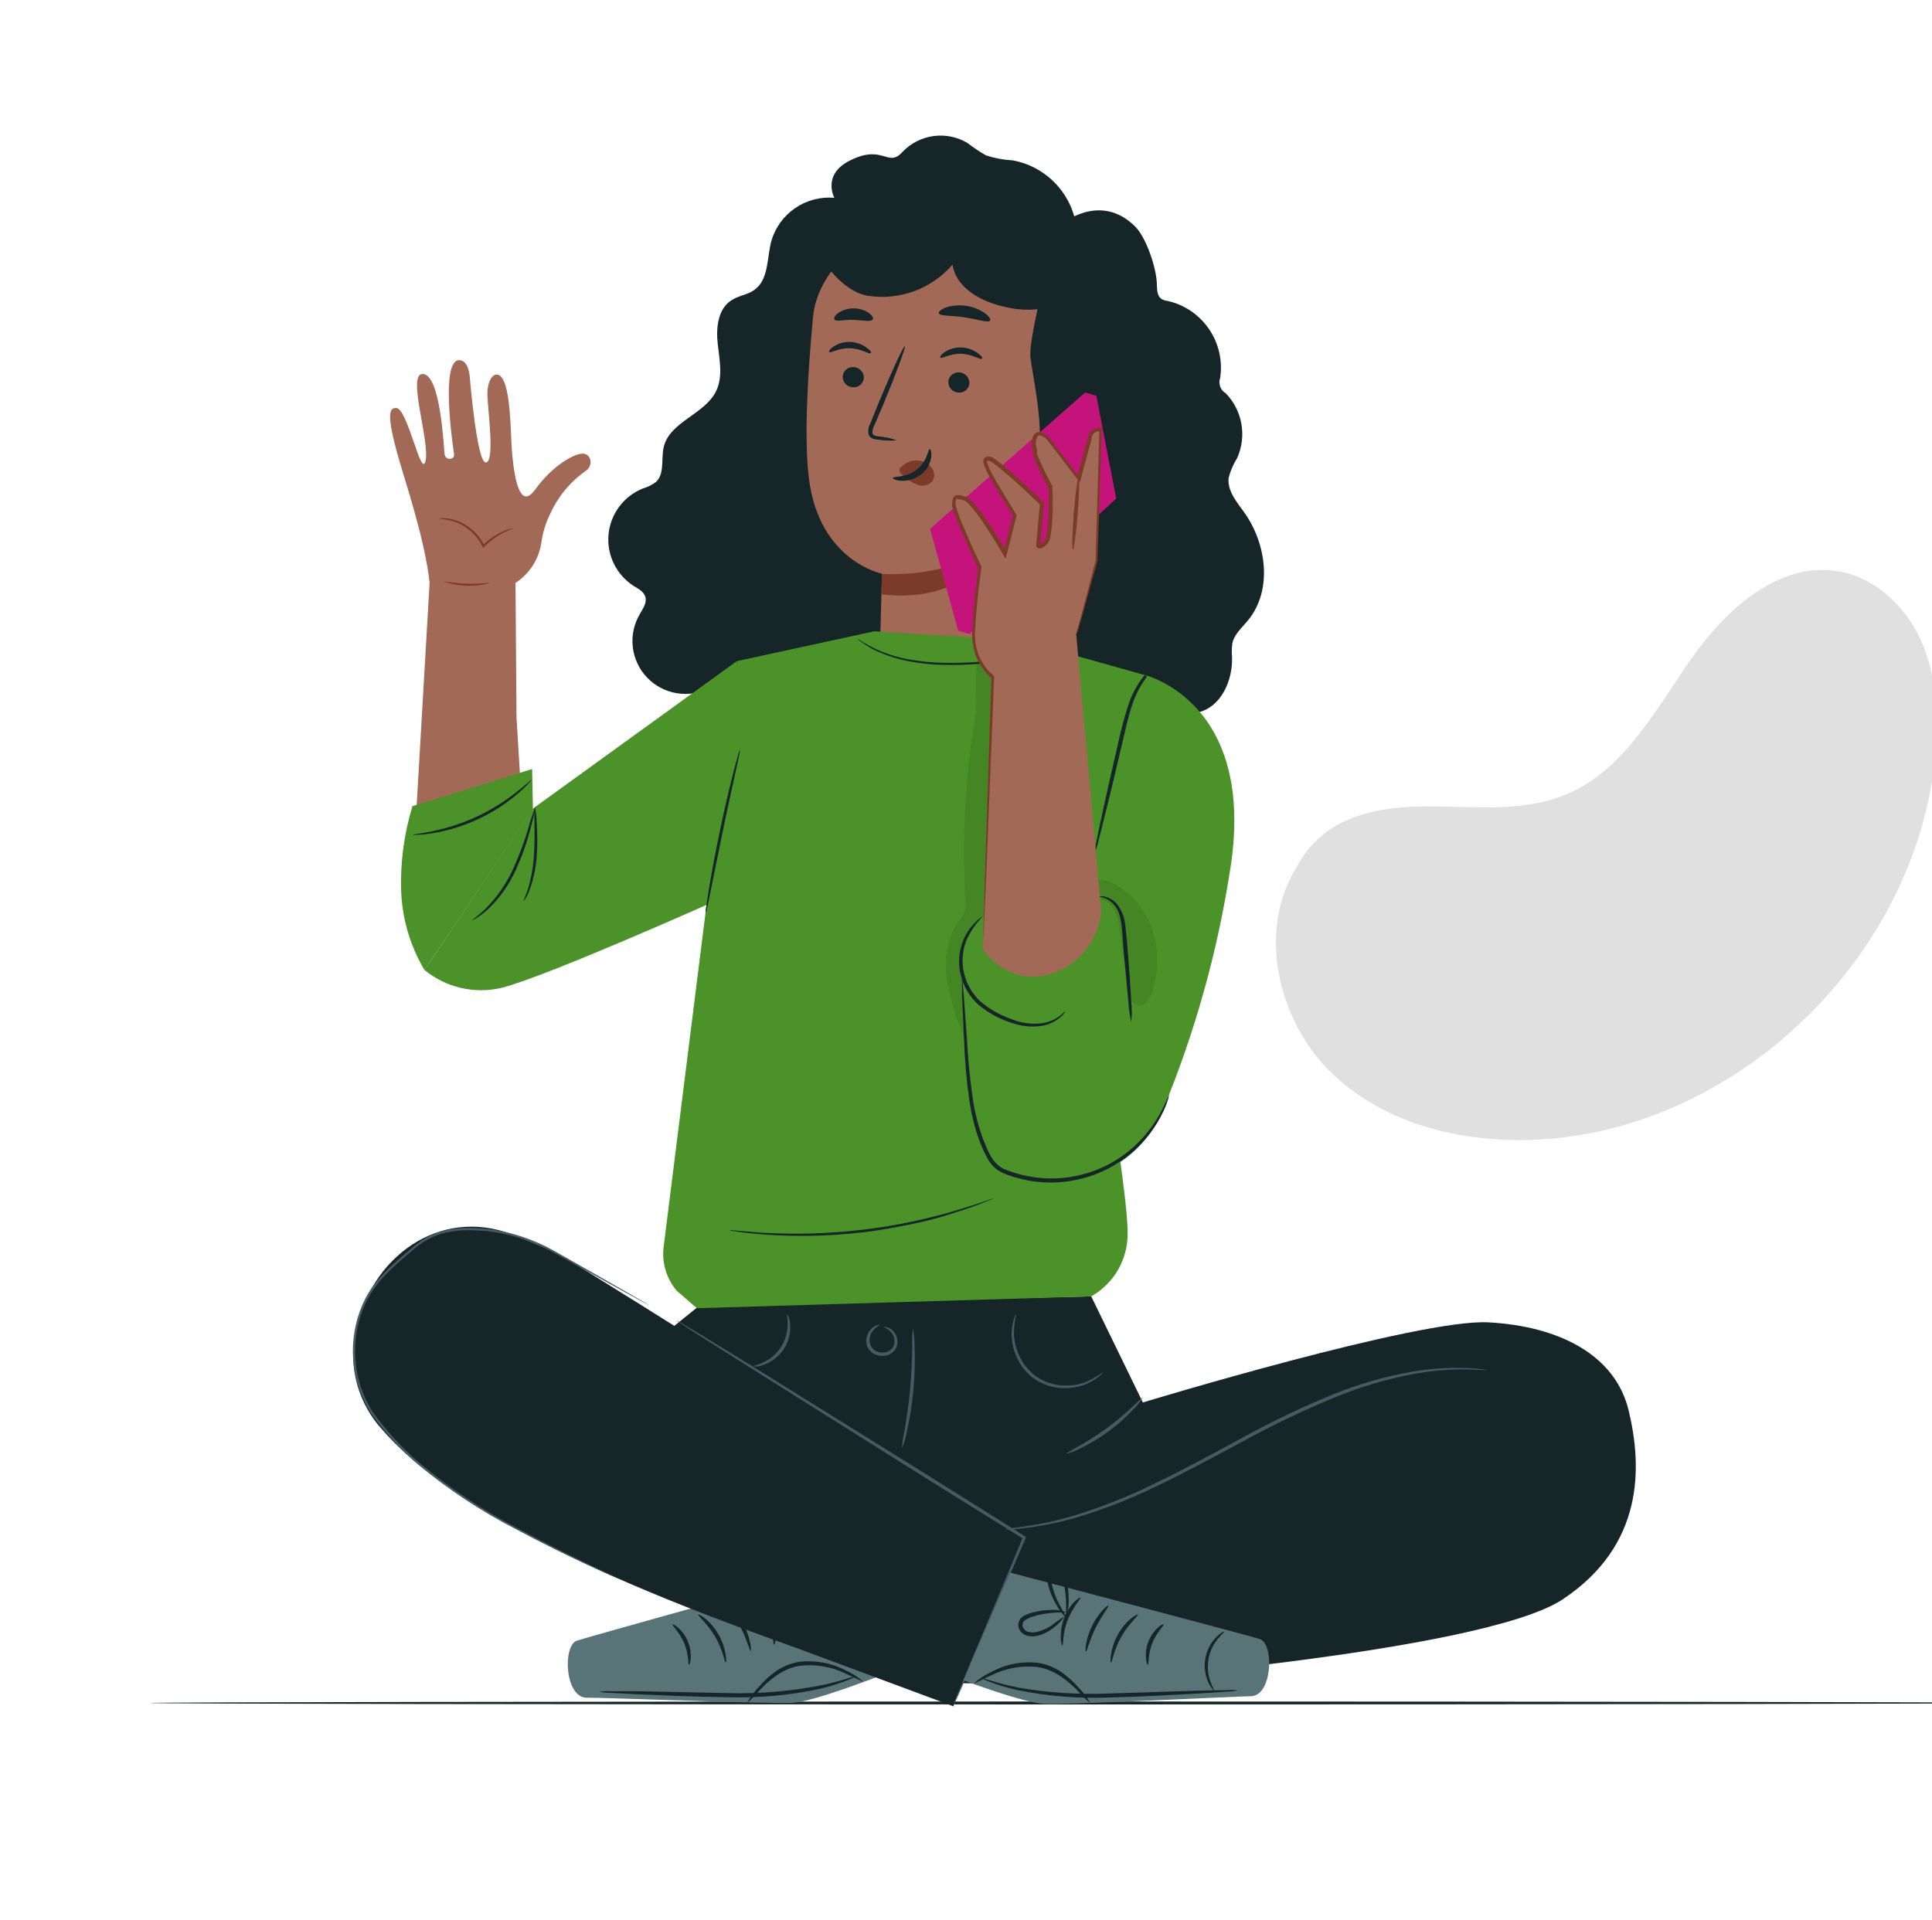
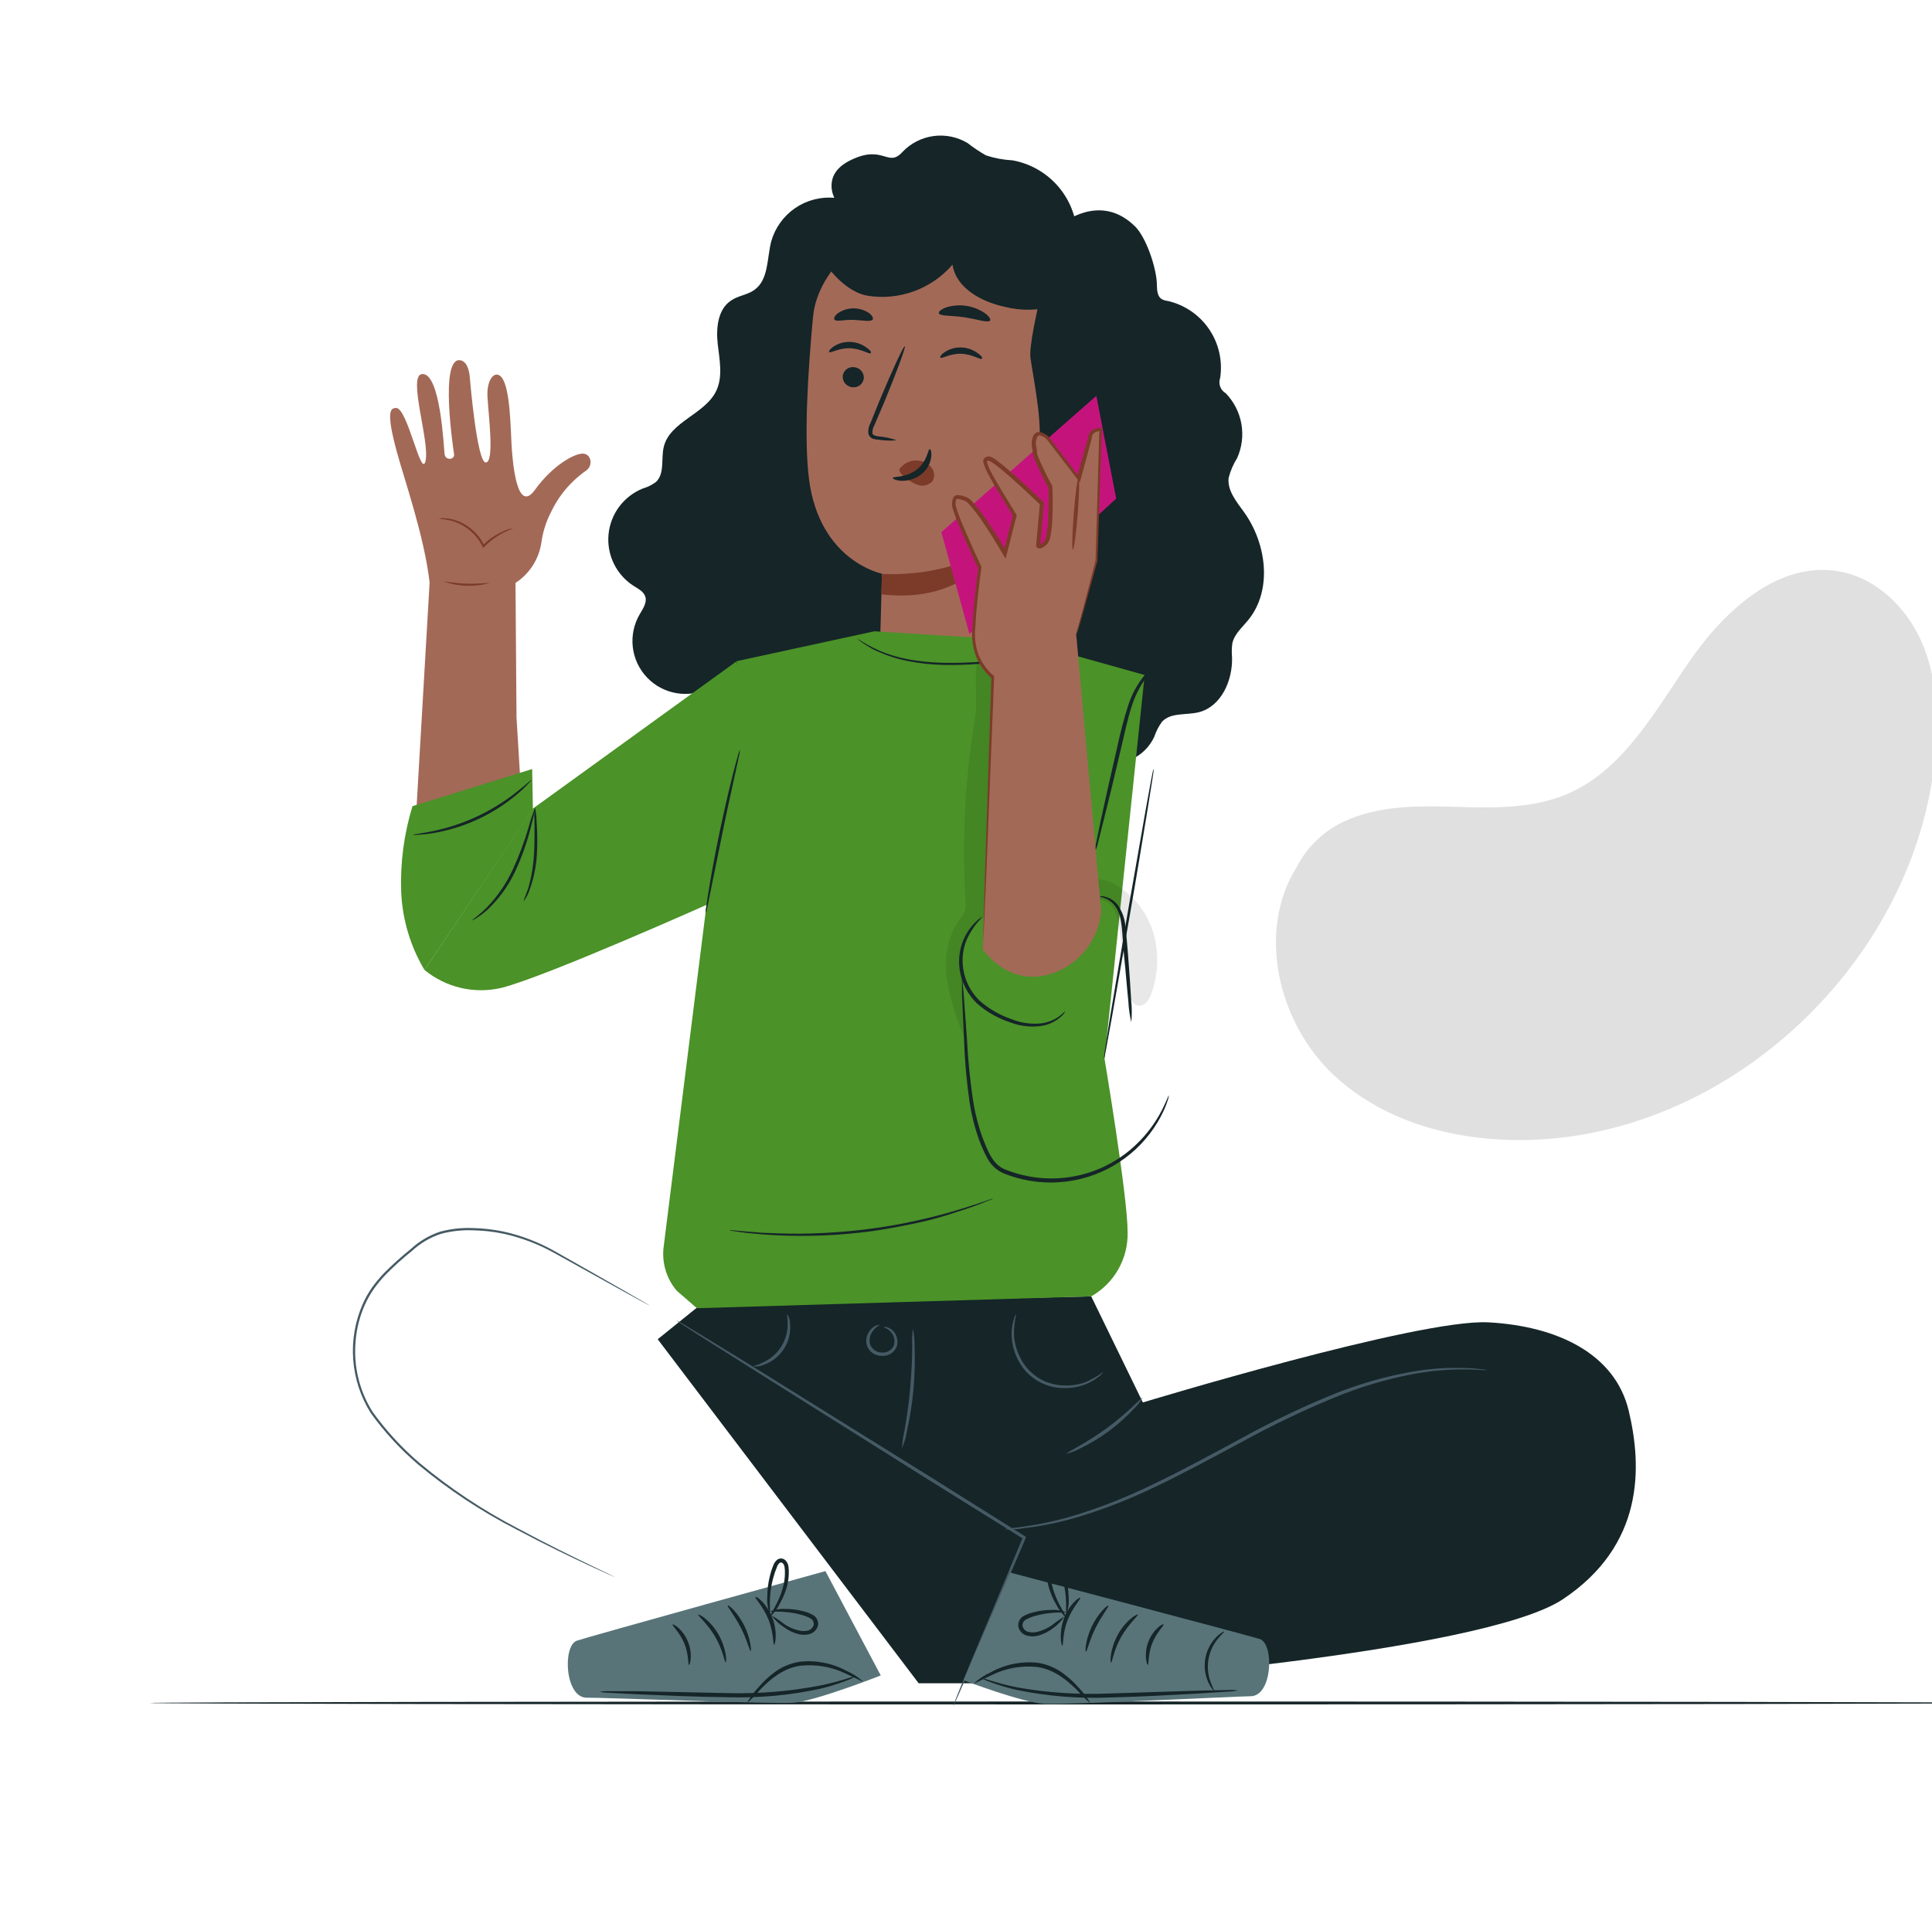
<svg xmlns="http://www.w3.org/2000/svg" width="503" height="500" viewBox="0 0 503 500" fill="none">
  <g clip-path="url(#clip0)">
    <path d="M347.291 280.003C332.697 266.382 327.075 242.375 337.676 225.658C340.318 220.556 344.559 216.461 349.751 213.998C358.665 209.785 368.992 209.782 378.791 210.1C388.59 210.418 398.867 210.639 407.94 206.801C422.671 200.541 430.862 185.2 439.97 172.046C449.077 158.892 463.121 145.96 478.895 148.809C488.395 150.523 496.188 158.014 500.152 166.83C504.116 175.646 504.724 185.64 503.966 195.273C500.024 246.496 455.678 291.608 404.519 296.464C384.153 298.367 362.249 293.965 347.291 280.003Z" fill="#E0E0E0" />
    <path d="M38.97 443.465C38.97 443.685 147.272 443.847 280.773 443.847C414.274 443.847 522.598 443.685 522.598 443.465C522.598 443.244 414.296 443.082 280.773 443.082C147.251 443.082 38.97 443.259 38.97 443.465Z" fill="#152528" />
    <path d="M110.789 120.021C111.951 115.033 106.067 97.791 109.862 97.408C114.702 96.923 115.526 116.534 115.747 118.27C115.967 120.006 118.454 119.741 118.218 118.27C117.865 116.004 114.643 93.833 119.528 93.789C122.234 93.789 122.352 98.688 122.352 98.688C122.352 98.688 124.176 120.536 126.486 120.433C128.796 120.33 127.148 107.898 126.913 103.278C126.677 98.659 128.899 96.29 130.546 98.203C132.944 101.013 132.929 112.282 133.238 116.71C133.547 121.139 134.709 133.894 139.299 127.524C143.889 121.153 149.744 117.917 151.907 118.137C154.069 118.358 154.466 121.477 152.377 122.698C150.229 124.246 148.303 126.083 146.655 128.156C145.351 129.836 144.241 131.657 143.345 133.585C142.122 136.008 141.311 138.619 140.947 141.309C140.63 143.435 139.866 145.469 138.704 147.277C137.543 149.086 136.011 150.627 134.209 151.799L134.474 186.799L135.519 204.041L108.259 213.501L111.848 151.71C110.51 139.838 105.272 124.831 103.375 117.873C100.33 106.765 101.757 106.294 103.11 106.235C106.111 106.132 109.671 124.89 110.789 120.021Z" fill="#A36957" />
    <path d="M114.291 135.071C115.415 135.184 116.53 135.371 117.63 135.63C120.275 136.405 122.607 137.996 124.294 140.176C124.805 140.852 125.249 141.576 125.618 142.339L125.795 142.692L126.06 142.427C127.561 140.891 129.305 139.613 131.223 138.646C132.694 137.925 133.592 137.646 133.577 137.557C132.707 137.672 131.862 137.931 131.076 138.322C129.054 139.2 127.217 140.453 125.662 142.015L126.104 142.103C125.729 141.302 125.27 140.543 124.736 139.838C123.772 138.582 122.585 137.515 121.234 136.689C120.149 136.014 118.962 135.517 117.718 135.218C116.894 135.021 116.05 134.922 115.203 134.924C114.894 134.934 114.587 134.983 114.291 135.071V135.071Z" fill="#7C3B29" />
    <path d="M115.63 151.475C119.429 152.761 123.524 152.895 127.398 151.857C127.398 151.681 124.736 152.093 121.514 151.99C118.292 151.887 115.674 151.313 115.63 151.475Z" fill="#7C3B29" />
    <path d="M280.379 60.157C279.994 55.673 278.143 51.44 275.112 48.113C272.08 44.786 268.038 42.551 263.608 41.752C261.256 41.63 258.931 41.195 256.694 40.458C255.024 39.507 253.426 38.435 251.913 37.251C249.252 35.657 246.129 35.014 243.055 35.428C239.981 35.843 237.139 37.289 234.995 39.531C231.082 43.856 230.082 37.383 221.284 41.797C213.929 45.46 217.224 51.507 217.224 51.507C213.602 51.195 209.984 52.151 206.99 54.212C203.995 56.273 201.809 59.311 200.806 62.805C199.644 67.219 200.174 72.809 196.393 75.502C194.584 76.811 192.186 76.973 190.317 78.268C186.875 80.563 186.404 85.418 186.86 89.537C187.316 93.656 188.258 98.041 186.478 101.777C183.536 107.912 174.4 109.766 172.811 116.372C172.061 119.491 173.12 123.36 170.752 125.537C169.712 126.298 168.547 126.87 167.309 127.229C164.877 128.217 162.762 129.854 161.197 131.961C159.631 134.069 158.675 136.566 158.432 139.181C158.189 141.795 158.669 144.426 159.819 146.786C160.97 149.146 162.746 151.144 164.956 152.563C166.177 153.343 167.648 154.035 168.045 155.506C168.442 156.977 167.353 158.581 166.574 159.919C165.049 162.499 164.407 165.505 164.745 168.483C165.083 171.46 166.384 174.246 168.448 176.417C170.513 178.589 173.23 180.027 176.186 180.515C179.143 181.002 182.178 180.512 184.83 179.119C187.232 184.166 191.499 188.085 196.732 190.05C199.102 191.022 201.705 191.278 204.219 190.785C206.186 190.222 208.017 189.266 209.604 187.975C217.357 182.09 228.302 173.131 229.67 163.524" fill="#152528" />
    <path d="M280.555 75.134L280.894 68.249L239.791 59.098C227.066 57.347 212.884 69.705 211.678 82.475C210.339 96.672 209.265 114.062 210.619 124.728C213.355 146.179 229.625 149.4 229.625 149.4L229.052 170.586L276.23 172.645L280.555 75.134Z" fill="#A36957" />
    <path d="M219.402 97.996C219.373 98.71 219.625 99.407 220.103 99.937C220.582 100.468 221.249 100.79 221.961 100.836C222.312 100.879 222.668 100.85 223.007 100.753C223.347 100.655 223.663 100.49 223.938 100.268C224.212 100.046 224.439 99.77 224.605 99.458C224.771 99.147 224.873 98.804 224.904 98.452C224.928 97.74 224.675 97.045 224.197 96.515C223.72 95.986 223.055 95.662 222.344 95.613C221.993 95.568 221.636 95.595 221.296 95.691C220.956 95.788 220.638 95.953 220.363 96.176C220.088 96.398 219.861 96.675 219.696 96.987C219.531 97.3 219.431 97.644 219.402 97.996V97.996Z" fill="#152528" />
    <path d="M215.886 91.685C216.224 92.053 218.343 90.581 221.285 90.684C224.227 90.787 226.345 92.317 226.669 91.979C226.993 91.641 226.507 91.17 225.595 90.508C224.344 89.586 222.839 89.072 221.285 89.037C219.758 88.983 218.254 89.416 216.989 90.272C216.062 90.89 215.724 91.523 215.886 91.685Z" fill="#152528" />
-     <path d="M246.896 99.365C246.868 100.078 247.117 100.774 247.592 101.306C248.067 101.839 248.73 102.166 249.441 102.219C249.792 102.264 250.149 102.237 250.489 102.14C250.83 102.044 251.147 101.879 251.422 101.656C251.697 101.433 251.924 101.157 252.089 100.844C252.254 100.531 252.355 100.188 252.384 99.835C252.412 99.123 252.163 98.426 251.688 97.894C251.213 97.361 250.55 97.034 249.838 96.981C249.488 96.939 249.132 96.967 248.793 97.064C248.453 97.162 248.137 97.327 247.862 97.549C247.587 97.771 247.361 98.047 247.195 98.359C247.029 98.671 246.927 99.013 246.896 99.365V99.365Z" fill="#152528" />
    <path d="M244.823 93.141C245.146 93.509 247.279 92.038 250.222 92.126C253.164 92.214 255.282 93.774 255.606 93.421C255.929 93.068 255.444 92.612 254.517 91.95C253.269 91.031 251.77 90.518 250.222 90.478C248.689 90.429 247.18 90.867 245.911 91.729C244.984 92.332 244.661 92.965 244.823 93.141Z" fill="#152528" />
    <path d="M233.465 114.65C231.927 114.109 230.325 113.767 228.699 113.635C227.948 113.532 227.228 113.355 227.139 112.84C227.099 112.065 227.294 111.296 227.698 110.634C228.463 108.839 229.272 106.956 230.111 104.97C233.45 96.922 235.893 90.257 235.569 90.154C235.245 90.052 232.274 96.437 228.919 104.499C228.125 106.485 227.345 108.383 226.624 110.192C226.114 111.083 225.942 112.127 226.139 113.135C226.238 113.405 226.398 113.648 226.608 113.844C226.817 114.041 227.07 114.186 227.345 114.268C227.755 114.397 228.181 114.471 228.61 114.488C230.216 114.74 231.846 114.794 233.465 114.65V114.65Z" fill="#152528" />
    <path d="M229.611 149.459C239.896 149.939 250.115 147.599 259.166 142.691C259.166 142.691 251.487 157.404 229.464 154.77L229.611 149.459Z" fill="#7C3B29" />
    <path d="M234.481 121.786C235.063 121.096 235.812 120.566 236.656 120.247C237.501 119.927 238.413 119.829 239.306 119.962C239.952 120.041 240.576 120.25 241.14 120.576C241.704 120.902 242.196 121.339 242.587 121.859C242.968 122.361 243.185 122.967 243.209 123.597C243.232 124.226 243.061 124.847 242.719 125.376C242.227 125.888 241.593 126.242 240.899 126.394C240.205 126.546 239.482 126.488 238.821 126.229C237.447 125.695 236.192 124.895 235.128 123.875C234.806 123.627 234.532 123.323 234.319 122.978C234.211 122.814 234.153 122.622 234.153 122.426C234.153 122.23 234.211 122.038 234.319 121.874" fill="#7C3B29" />
    <path d="M242.057 116.945C241.586 116.945 241.483 120.108 238.673 122.286C235.863 124.463 232.48 124.022 232.436 124.463C232.436 124.669 233.171 125.11 234.613 125.199C236.476 125.273 238.307 124.696 239.791 123.566C241.223 122.47 242.172 120.861 242.439 119.079C242.616 117.74 242.277 116.945 242.057 116.945Z" fill="#152528" />
    <path d="M244.425 81.563C244.69 82.387 247.632 82.092 251.075 82.622C254.517 83.152 257.283 84.167 257.768 83.461C257.989 83.122 257.518 82.357 256.415 81.548C254.945 80.544 253.264 79.89 251.503 79.635C249.741 79.38 247.944 79.531 246.249 80.077C244.97 80.577 244.308 81.18 244.425 81.563Z" fill="#152528" />
    <path d="M217.239 83.197C217.74 83.888 219.785 83.197 222.227 83.299C224.669 83.403 226.713 83.888 227.214 83.197C227.434 82.873 227.125 82.181 226.243 81.519C225.055 80.722 223.657 80.297 222.227 80.297C220.796 80.297 219.398 80.722 218.21 81.519C217.328 82.181 217.019 82.858 217.239 83.197Z" fill="#152528" />
    <path d="M208.044 56.302C210.987 63.997 217.812 75.634 225.918 77.017C229.982 77.657 234.142 77.248 238.004 75.829C241.866 74.411 245.301 72.029 247.985 68.911C248.926 75.046 255.517 78.591 261.578 79.9C265.856 80.989 270.349 80.903 274.583 79.65C276.683 78.996 278.581 77.816 280.098 76.222C281.614 74.629 282.698 72.674 283.248 70.544C284.115 66.248 278.481 55.302 274.2 54.36" fill="#152528" />
    <path d="M266.639 169.821C266.656 173.284 267.742 176.657 269.748 179.48C271.755 182.303 274.584 184.437 277.849 185.592C277.545 188.403 278.25 191.23 279.839 193.569C281.427 195.908 283.796 197.606 286.521 198.359C289.246 199.113 292.15 198.872 294.714 197.682C297.278 196.491 299.336 194.427 300.518 191.859C300.982 190.465 301.657 189.15 302.519 187.96C304.785 185.474 308.816 186.283 312.081 185.474C317.966 184.003 320.982 177.147 320.761 171.071C320.65 169.88 320.68 168.68 320.849 167.496C321.379 165.098 323.409 163.391 324.954 161.494C331.338 153.696 329.779 141.588 323.909 133.394C321.953 130.672 319.496 127.774 319.878 124.449C320.341 122.628 321.086 120.89 322.085 119.299C323.338 116.515 323.727 113.419 323.202 110.411C322.678 107.403 321.264 104.621 319.143 102.425C318.468 102.036 317.95 101.422 317.681 100.691C317.413 99.959 317.409 99.157 317.672 98.423C318.349 93.974 317.318 89.434 314.785 85.714C312.253 81.995 308.407 79.371 304.02 78.371C303.479 78.315 302.955 78.155 302.475 77.9C301.151 77.091 301.239 75.207 301.181 73.663C300.989 69.573 298.4 61.79 295.502 58.951C287.44 51.006 278.687 56.376 275.51 58.951C275.51 58.951 267.536 87.683 268.286 93.2C269.037 98.717 272.052 112.532 270.037 118.564C268.022 124.596 264.52 137.013 266.609 142.721C268.698 148.429 266.639 169.821 266.639 169.821Z" fill="#152528" />
    <path d="M214.9 409.126C214.9 409.126 152.613 426.368 150.171 427.251C146.419 428.561 147.052 442.316 152.892 442.096C155.643 441.993 200.733 443.773 206.426 443.42C212.119 443.067 229.302 436.299 229.302 436.299L214.9 409.126Z" fill="#587479" />
    <path d="M188.949 432.886C188.64 432.886 188.214 429.635 186.198 426.207C184.183 422.779 181.609 420.719 181.785 420.469C181.962 420.219 184.992 421.94 187.096 425.692C189.199 429.443 189.214 432.915 188.949 432.886Z" fill="#152528" />
    <path d="M195.452 429.943C195.143 429.943 194.51 427.001 192.848 423.809C191.186 420.616 189.229 418.277 189.465 418.056C189.7 417.835 192.068 419.895 193.775 423.338C195.481 426.78 195.658 429.929 195.452 429.943Z" fill="#152528" />
    <path d="M201.542 428.311C201.219 428.311 201.469 425.192 200.071 421.735C198.674 418.277 196.452 416.144 196.673 415.85C196.894 415.556 199.615 417.542 201.086 421.293C202.558 425.045 201.793 428.399 201.542 428.311Z" fill="#152528" />
    <path d="M200.424 420.307C199.878 418.827 199.652 417.247 199.762 415.673C199.773 413.962 199.985 412.258 200.395 410.597C200.625 409.593 200.935 408.609 201.322 407.655C201.519 407.084 201.864 406.577 202.322 406.184C202.632 405.945 203.017 405.824 203.408 405.843C203.798 405.862 204.17 406.019 204.455 406.287C204.936 406.757 205.233 407.383 205.294 408.052C205.354 408.599 205.379 409.15 205.367 409.7C205.355 410.726 205.227 411.748 204.985 412.745C204.569 414.414 203.925 416.018 203.072 417.512C202.379 418.923 201.426 420.191 200.263 421.249C200.13 421.161 201.175 419.704 202.41 417.159C203.141 415.691 203.69 414.14 204.043 412.539C204.245 411.601 204.349 410.645 204.352 409.685C204.352 408.729 204.352 407.537 203.779 407.081C203.676 406.966 203.534 406.895 203.381 406.881C203.228 406.867 203.076 406.912 202.955 407.008C202.634 407.305 202.396 407.68 202.263 408.096C201.895 408.994 201.581 409.912 201.322 410.847C200.893 412.436 200.617 414.061 200.498 415.702C200.321 418.483 200.601 420.307 200.424 420.307Z" fill="#152528" />
    <path d="M200.513 419.631C201.783 419.105 203.158 418.883 204.529 418.983C206.017 418.983 207.499 419.165 208.942 419.528C209.831 419.72 210.687 420.037 211.487 420.469C212.012 420.713 212.44 421.125 212.706 421.638C212.973 422.152 213.061 422.739 212.958 423.309C212.815 423.847 212.531 424.338 212.135 424.731C211.74 425.124 211.247 425.405 210.707 425.545C209.79 425.774 208.83 425.774 207.912 425.545C206.441 425.171 205.063 424.494 203.867 423.559C202.712 422.805 201.714 421.836 200.925 420.705C202.078 421.378 203.184 422.131 204.235 422.956C205.393 423.743 206.691 424.303 208.059 424.603C208.818 424.787 209.61 424.787 210.369 424.603C210.72 424.505 211.04 424.318 211.298 424.061C211.555 423.803 211.742 423.483 211.84 423.132C211.898 422.781 211.839 422.421 211.671 422.107C211.503 421.793 211.237 421.543 210.913 421.396C210.199 421.006 209.438 420.71 208.648 420.513C207.278 420.13 205.874 419.884 204.455 419.778C202.057 419.557 200.542 419.807 200.513 419.631Z" fill="#152528" />
    <path d="M179.373 433.548C179.079 433.548 179.373 430.841 178.152 427.928C176.931 425.015 174.901 423.294 175.107 423.044C175.313 422.794 177.814 424.279 179.123 427.531C180.432 430.782 179.638 433.666 179.373 433.548Z" fill="#152528" />
    <path d="M222.844 436.491C222.085 436.959 221.276 437.339 220.431 437.624C218.173 438.497 215.858 439.215 213.502 439.772C205.71 441.457 197.743 442.198 189.773 441.979C180.446 441.876 172.032 441.449 165.926 441.199L158.718 440.816C157.828 440.811 156.941 440.717 156.07 440.537C156.951 440.4 157.843 440.356 158.733 440.405H165.956L189.773 440.905C197.666 441.094 205.556 440.443 213.311 438.963C219.298 437.771 222.77 436.241 222.844 436.491Z" fill="#152528" />
    <path d="M224.683 437.859C224.594 437.992 222.888 437.006 220.019 435.741C216.356 434.001 212.279 433.323 208.25 433.784C203.557 434.505 200.218 437.653 198.055 439.845C196.949 441.152 195.75 442.376 194.466 443.509C195.294 441.993 196.318 440.594 197.511 439.345C198.737 437.902 200.124 436.604 201.645 435.476C203.544 434.067 205.754 433.133 208.088 432.754C212.315 432.244 216.596 433.056 220.343 435.079C221.926 435.773 223.39 436.711 224.683 437.859V437.859Z" fill="#152528" />
    <path d="M284.101 337.582L297.547 365.211C297.547 365.211 369.44 343.349 387.55 344.35C405.659 345.35 420.503 352.632 424.033 367.344C427.564 382.056 428.035 402.359 406.895 416.453C385.755 430.547 280.732 438.33 280.732 438.33H239.173L171.237 348.748L182.182 339.921L284.101 337.582Z" fill="#152528" />
    <path d="M261.49 398.24C261.944 398.291 262.403 398.291 262.858 398.24C263.74 398.24 265.064 398.24 266.756 397.931C271.531 397.366 276.247 396.381 280.85 394.988C287.664 392.919 294.304 390.317 300.71 387.206C307.977 383.778 315.73 379.555 323.88 375.186C331.514 371.007 339.372 367.25 347.417 363.931C353.961 361.223 360.763 359.188 367.719 357.855C372.406 356.962 377.173 356.548 381.944 356.619C383.636 356.619 384.887 356.752 385.843 356.766C386.298 356.808 386.756 356.808 387.211 356.766C386.767 356.661 386.314 356.597 385.857 356.575C384.96 356.502 383.666 356.266 381.959 356.251C377.153 356.053 372.339 356.373 367.601 357.208C360.583 358.446 353.714 360.418 347.108 363.092C339.055 366.387 331.196 370.14 323.571 374.333C315.421 378.746 307.697 382.939 300.474 386.396C294.115 389.524 287.531 392.17 280.776 394.311C276.222 395.746 271.557 396.804 266.83 397.475C265.153 397.769 263.888 397.828 262.961 397.96C262.463 398.012 261.971 398.105 261.49 398.24V398.24Z" fill="#455A64" />
-     <path d="M212.37 431.004C199.012 425.751 125.574 402.389 99.58 372.347C96.523 369.039 94.287 365.058 93.053 360.726C91.818 356.394 91.62 351.833 92.474 347.41C96.093 327.372 114.541 314.014 133.665 321.576C136.387 322.664 142.625 325.092 145.243 326.489C152.363 330.315 267.89 403.595 267.89 403.595C267.89 403.595 247.765 442.847 248.265 444.347L212.37 431.004Z" fill="#152528" />
    <path d="M176.195 343.893C176.287 343.989 176.391 344.073 176.504 344.143L177.475 344.805L181.241 347.262L195.202 356.089L241.395 385.131L266.492 400.77L266.33 400.255C260.976 413.113 256.43 424.088 253.09 431.915C251.531 435.755 250.281 438.815 249.398 441.007C249.001 442.007 248.692 442.817 248.442 443.435C248.317 443.708 248.223 443.994 248.162 444.288C248.324 444.036 248.462 443.77 248.574 443.493C248.839 442.89 249.192 442.096 249.648 441.11L253.561 432.121C256.886 424.309 261.549 413.393 267.022 400.578L267.154 400.255L266.86 400.063L241.851 384.366L195.541 355.574L181.433 346.938L177.578 344.614L176.563 344.04C176.328 343.937 176.21 343.878 176.195 343.893Z" fill="#455A64" />
    <path d="M277.658 378.54C278.854 378.29 280.005 377.859 281.071 377.26C283.72 375.99 286.246 374.478 288.618 372.743C290.99 370.988 293.196 369.018 295.208 366.859C296.1 366.023 296.859 365.055 297.459 363.99C297.253 363.798 293.575 367.962 288.088 371.949C282.601 375.936 277.54 378.29 277.658 378.54Z" fill="#455A64" />
    <path d="M237.672 345.982C237.48 347.504 237.421 349.04 237.496 350.573C237.496 353.412 237.334 357.311 236.952 361.607C236.569 365.902 235.966 369.772 235.48 372.567C235.134 374.066 234.918 375.592 234.833 377.128C235.429 375.711 235.858 374.23 236.113 372.714C237.732 365.476 238.405 358.058 238.114 350.646C238.143 349.08 237.995 347.515 237.672 345.982V345.982Z" fill="#455A64" />
    <path d="M229.082 345.026C229.082 345.026 228.729 344.937 228.17 345.143C227.388 345.471 226.725 346.03 226.272 346.747C225.912 347.286 225.676 347.898 225.579 348.538C225.483 349.179 225.528 349.833 225.713 350.454C225.997 351.227 226.513 351.893 227.19 352.361C227.866 352.83 228.671 353.078 229.494 353.073C230.307 353.154 231.125 352.976 231.831 352.564C232.536 352.152 233.093 351.526 233.422 350.778C233.638 350.165 233.705 349.509 233.618 348.864C233.531 348.219 233.293 347.605 232.921 347.071C232.442 346.359 231.729 345.839 230.906 345.599C230.611 345.494 230.289 345.494 229.994 345.599C230.979 345.914 231.823 346.565 232.377 347.438C232.65 347.895 232.817 348.407 232.866 348.937C232.914 349.466 232.843 350 232.657 350.498C232.371 351.065 231.92 351.532 231.363 351.837C230.806 352.142 230.169 352.27 229.538 352.205C228.905 352.197 228.289 352.004 227.766 351.648C227.242 351.292 226.835 350.79 226.596 350.204C226.427 349.696 226.368 349.159 226.421 348.627C226.474 348.094 226.639 347.579 226.905 347.115C227.416 346.225 228.172 345.5 229.082 345.026V345.026Z" fill="#455A64" />
    <path d="M264.609 342.113C264.313 342.525 264.098 342.989 263.976 343.481C263.545 344.791 263.341 346.164 263.373 347.542C263.399 349.576 263.856 351.582 264.712 353.427C265.724 355.767 267.386 357.767 269.501 359.191C271.615 360.614 274.094 361.402 276.642 361.46C278.701 361.561 280.758 361.22 282.674 360.459C283.955 359.957 285.148 359.252 286.205 358.37C286.611 358.066 286.959 357.693 287.234 357.267C285.756 358.364 284.151 359.278 282.453 359.988C280.602 360.63 278.641 360.895 276.686 360.768C274.299 360.669 271.986 359.91 270.005 358.575C268.023 357.24 266.45 355.382 265.462 353.206C264.598 351.451 264.098 349.539 263.991 347.586C263.962 345.743 264.169 343.904 264.609 342.113Z" fill="#455A64" />
    <path d="M196.085 355.795C197.01 355.94 197.957 355.807 198.806 355.413C200.962 354.667 202.81 353.226 204.058 351.317C205.307 349.408 205.887 347.138 205.706 344.864C205.722 343.927 205.461 343.006 204.956 342.216C204.809 342.216 205.088 343.26 205.059 344.879C205.062 346.988 204.45 349.052 203.297 350.818C202.145 352.585 200.502 353.977 198.571 354.824C197.129 355.574 196.07 355.648 196.085 355.795Z" fill="#455A64" />
    <path d="M160.16 410.729C160.16 410.729 160.028 410.641 159.719 410.494L158.409 409.847L153.319 407.39C148.906 405.242 142.507 402.152 134.798 397.989C125.684 393.257 117.111 387.55 109.23 380.967C104.636 377.035 100.532 372.565 97.005 367.653C93.539 362.148 91.987 355.652 92.592 349.174C92.862 345.907 93.683 342.709 95.019 339.715C95.678 338.261 96.471 336.872 97.388 335.566C98.312 334.281 99.325 333.062 100.418 331.917C102.586 329.721 104.88 327.653 107.288 325.723C109.442 323.736 111.995 322.232 114.776 321.31C117.484 320.583 120.286 320.27 123.088 320.383C125.742 320.427 128.387 320.718 130.988 321.251C135.649 322.265 140.135 323.96 144.301 326.282L162.47 336.36L167.427 339.082L168.722 339.773L169.163 339.994C169.035 339.893 168.897 339.804 168.751 339.729L167.486 338.979L162.587 336.154C158.321 333.727 152.172 330.181 144.493 325.856C140.305 323.486 135.788 321.75 131.091 320.707C128.462 320.158 125.788 319.853 123.103 319.794C120.248 319.677 117.391 319.99 114.629 320.721C111.762 321.671 109.133 323.226 106.92 325.282C104.495 327.229 102.182 329.312 99.991 331.52C98.884 332.684 97.852 333.917 96.902 335.213C95.963 336.557 95.15 337.985 94.475 339.479C92.459 344.035 91.592 349.016 91.951 353.985C92.311 358.953 93.884 363.758 96.534 367.976C100.094 372.925 104.238 377.425 108.877 381.379C116.801 387.97 125.43 393.664 134.607 398.357C142.359 402.476 148.788 405.521 153.231 407.596L158.365 409.95L159.719 410.538L160.16 410.729Z" fill="#455A64" />
    <path d="M263.005 409.509C263.005 409.509 325.498 425.986 328.014 426.825C331.78 428.105 331.324 441.86 325.483 441.713C322.718 441.713 277.657 443.994 271.964 443.699C266.271 443.405 250.854 437.55 250.854 437.55L263.005 409.509Z" fill="#587479" />
    <path d="M289.25 432.96C289.558 432.96 289.941 429.694 291.912 426.237C293.884 422.779 296.443 420.69 296.237 420.455C296.031 420.22 293.06 421.926 291 425.737C288.941 429.547 288.985 432.99 289.25 432.96Z" fill="#152528" />
    <path d="M282.719 430.091C283.027 430.091 283.616 427.149 285.234 423.912C286.852 420.675 288.779 418.336 288.559 418.13C288.338 417.924 285.97 419.999 284.293 423.456C282.616 426.913 282.454 430.076 282.719 430.091Z" fill="#152528" />
    <path d="M276.569 428.532C276.878 428.532 276.569 425.413 277.937 421.941C279.305 418.469 281.482 416.292 281.262 416.056C281.041 415.821 278.32 417.777 276.966 421.558C275.613 425.339 276.348 428.635 276.569 428.532Z" fill="#152528" />
    <path d="M277.613 420.484C278.144 418.995 278.35 417.41 278.216 415.835C278.19 414.121 277.958 412.417 277.525 410.759C277.273 409.782 276.953 408.824 276.569 407.89C276.368 407.318 276.017 406.81 275.554 406.419C275.238 406.183 274.849 406.067 274.455 406.091C274.062 406.115 273.69 406.279 273.406 406.552C272.93 407.02 272.647 407.65 272.611 408.317C272.551 408.864 272.526 409.415 272.538 409.965C272.569 410.992 272.712 412.014 272.964 413.01C273.402 414.672 274.065 416.266 274.936 417.748C275.648 419.154 276.616 420.417 277.79 421.47C277.922 421.367 276.863 419.925 275.598 417.394C274.846 415.935 274.277 414.389 273.906 412.79C273.694 411.858 273.58 410.906 273.567 409.95C273.567 408.994 273.567 407.788 274.112 407.331C274.212 407.214 274.353 407.14 274.506 407.123C274.659 407.107 274.813 407.15 274.936 407.243C275.247 407.548 275.483 407.921 275.627 408.332C276.011 409.221 276.335 410.136 276.598 411.068C277.059 412.652 277.355 414.279 277.481 415.923C277.701 418.689 277.437 420.455 277.613 420.484Z" fill="#152528" />
    <path d="M277.525 419.851C276.249 419.331 274.867 419.124 273.495 419.248C272.004 419.26 270.521 419.463 269.081 419.851C268.192 420.049 267.335 420.371 266.536 420.807C266.016 421.079 265.6 421.514 265.352 422.046C265.105 422.578 265.04 423.177 265.168 423.75C265.313 424.286 265.6 424.772 265.999 425.158C266.397 425.544 266.893 425.815 267.434 425.942C268.35 426.179 269.312 426.179 270.229 425.942C271.7 425.557 273.074 424.865 274.26 423.912C275.384 423.115 276.351 422.117 277.113 420.969C275.964 421.645 274.867 422.407 273.833 423.25C272.679 424.048 271.387 424.627 270.023 424.956C269.264 425.14 268.472 425.14 267.713 424.956C267.36 424.862 267.038 424.677 266.78 424.418C266.521 424.16 266.336 423.838 266.242 423.485C266.176 423.135 266.228 422.773 266.391 422.456C266.553 422.139 266.817 421.885 267.139 421.734C267.852 421.344 268.607 421.038 269.39 420.822C270.758 420.421 272.162 420.159 273.583 420.042C275.966 419.778 277.496 420.013 277.525 419.851Z" fill="#152528" />
    <path d="M298.827 433.549C299.136 433.549 298.827 430.856 299.989 427.914C301.151 424.972 303.167 423.25 302.931 423C302.696 422.75 300.239 424.265 298.974 427.532C297.709 430.798 298.636 433.622 298.827 433.549Z" fill="#152528" />
    <path d="M255.4 436.917C256.167 437.371 256.98 437.741 257.827 438.021C260.094 438.873 262.42 439.561 264.785 440.08C272.611 441.694 280.603 442.355 288.588 442.052C297.929 441.831 306.329 441.301 312.42 440.978L319.643 440.507C320.529 440.493 321.411 440.39 322.276 440.198C321.394 440.075 320.502 440.045 319.614 440.11L312.39 440.242L288.573 441.007C280.659 441.325 272.734 440.797 264.932 439.433C258.916 438.212 255.473 436.726 255.4 436.917Z" fill="#152528" />
    <path d="M253.576 438.359C253.664 438.506 255.356 437.491 258.224 436.197C261.869 434.394 265.95 433.664 269.993 434.093C274.701 434.74 278.07 437.859 280.291 439.978C281.415 441.269 282.629 442.479 283.925 443.597C283.071 442.092 282.028 440.702 280.821 439.463C279.575 438.04 278.174 436.762 276.643 435.652C274.725 434.269 272.507 433.361 270.17 433.004C265.937 432.545 261.667 433.408 257.945 435.476C256.346 436.202 254.872 437.175 253.576 438.359V438.359Z" fill="#152528" />
    <path d="M316.098 440.286C316.201 440.213 315.657 439.389 315.157 437.947C314.471 436.075 314.288 434.056 314.627 432.092C314.965 430.127 315.812 428.286 317.084 426.751C318.04 425.559 318.82 424.971 318.746 424.868C318.673 424.765 317.761 425.206 316.628 426.339C315.148 427.871 314.164 429.813 313.802 431.912C313.44 434.01 313.717 436.17 314.598 438.109C315.289 439.639 316.025 440.345 316.098 440.286Z" fill="#152528" />
    <path d="M265.889 166.775L298.018 175.779L287.573 275.747C287.573 275.747 293.575 311.438 293.575 320.81C293.671 324.203 292.839 327.558 291.17 330.513C289.501 333.469 287.056 335.912 284.101 337.582L181.447 340.671L176.21 336.14C174.872 334.573 173.877 332.745 173.286 330.771C172.696 328.798 172.524 326.723 172.782 324.679L191.906 172.145L227.64 164.392L265.889 166.775Z" fill="#4B9228" />
    <path d="M287.456 275.63C287.542 275.381 287.606 275.125 287.647 274.865L288.074 272.673C288.441 270.701 288.942 267.965 289.545 264.611C290.751 257.725 292.384 248.339 294.208 237.967C296.032 227.595 297.533 218.165 298.695 211.279C299.225 207.91 299.666 205.159 299.99 203.173C300.122 202.261 300.225 201.525 300.313 200.966C300.346 200.707 300.346 200.445 300.313 200.187C300.236 200.438 300.172 200.693 300.122 200.952C300.019 201.511 299.872 202.231 299.695 203.129C299.342 205.1 298.827 207.851 298.224 211.206C297.018 218.076 295.37 227.477 293.561 237.864L289.059 264.537C288.53 267.906 288.088 270.657 287.779 272.643C287.647 273.555 287.529 274.276 287.456 274.85C287.419 275.109 287.419 275.371 287.456 275.63V275.63Z" fill="#152528" />
    <path d="M223.079 166.216C223.539 166.645 224.031 167.039 224.551 167.393C225.051 167.746 225.698 168.114 226.419 168.57C227.14 169.026 228.037 169.467 229.052 169.879C231.415 170.902 233.881 171.667 236.408 172.159C239.463 172.752 242.564 173.082 245.676 173.145C248.787 173.213 251.9 173.12 255.003 172.866C257.543 172.71 260.07 172.376 262.564 171.865C264.25 171.521 265.89 170.977 267.448 170.247C267.992 169.967 268.404 169.747 268.684 169.57L269.081 169.291C268.495 169.505 267.92 169.751 267.36 170.026C265.783 170.674 264.148 171.167 262.476 171.497C259.992 171.948 257.48 172.233 254.958 172.351C252.119 172.542 248.971 172.674 245.69 172.601C242.601 172.541 239.522 172.236 236.481 171.689C234.003 171.23 231.578 170.52 229.243 169.57C227.097 168.629 225.035 167.507 223.079 166.216V166.216Z" fill="#152528" />
    <path d="M189.891 320.383C190.113 320.468 190.346 320.518 190.582 320.531L192.598 320.825C193.481 320.943 194.554 321.09 195.805 321.193C197.055 321.296 198.497 321.472 200.071 321.546C203.234 321.781 207.015 321.869 211.207 321.81C215.4 321.752 220.034 321.443 224.815 320.884C229.596 320.325 234.171 319.412 238.261 318.574C242.351 317.735 245.999 316.661 249.03 315.631C250.501 315.19 251.972 314.69 253.09 314.278C254.208 313.866 255.297 313.498 256.032 313.16L257.93 312.41C258.159 312.337 258.377 312.233 258.577 312.101C258.341 312.142 258.11 312.206 257.886 312.292L255.959 312.954C255.12 313.248 254.105 313.601 252.899 313.969C251.692 314.337 250.354 314.808 248.824 315.234C245.808 316.146 242.16 317.088 238.07 317.985C233.98 318.883 229.464 319.648 224.668 320.222C219.872 320.795 215.297 321.075 211.119 321.207C206.941 321.34 203.175 321.207 200.027 321.075C198.438 321.075 197.085 320.884 195.761 320.795C194.437 320.707 193.436 320.619 192.554 320.531L190.524 320.354L189.891 320.383Z" fill="#152528" />
    <path d="M178.004 234.686C178.222 234.24 178.39 233.771 178.504 233.288C178.769 232.391 179.152 231.067 179.593 229.434C180.49 226.182 181.623 221.636 182.756 216.605C183.889 211.573 184.757 206.969 185.345 203.644C185.624 201.966 185.845 200.628 185.978 199.686C186.08 199.202 186.13 198.709 186.125 198.215C185.942 198.689 185.814 199.183 185.742 199.686C185.536 200.731 185.257 202.04 184.918 203.599C184.242 206.91 183.285 211.485 182.167 216.517C181.049 221.548 179.975 226.094 179.225 229.375C178.872 230.934 178.563 232.244 178.313 233.274C178.169 233.734 178.066 234.207 178.004 234.686V234.686Z" fill="#152528" />
    <g opacity="0.3">
      <path opacity="0.3" d="M254.679 171.307C253.384 175.72 254.591 182.297 253.958 186.283C251.258 202.282 250.394 218.536 251.384 234.73C251.507 235.61 251.452 236.506 251.222 237.364C250.887 238.101 250.446 238.785 249.913 239.394C246.661 243.69 245.823 249.428 246.485 254.783C247.356 260.117 248.919 265.315 251.134 270.245C251.236 265.934 251.016 259.476 250.677 255.18C250.677 254.312 250.163 254.871 250.148 254.003C250.001 248.824 250.869 244.028 254.561 240.336C255.35 239.663 256.043 238.886 256.621 238.026C257.021 237.155 257.255 236.217 257.312 235.26C259.548 217.184 261.073 199.039 261.887 180.825C262.049 179.806 261.84 178.762 261.299 177.883C260.707 177.322 260.032 176.856 259.298 176.5C257.827 175.588 257.033 173.97 255.532 173.249" fill="black" />
    </g>
-     <path d="M298.018 175.779C298.018 175.779 327.352 182.694 320.247 226.653C316.923 248.09 311.046 269.052 302.74 289.091C297.93 300.405 287.044 308.217 274.789 306.599C269.464 305.907 264.197 306.746 260.622 304.598C255.209 301.332 252.855 290.327 251.796 278.469C251.104 270.378 251.384 261.962 250.325 255.062C248.574 243.793 253.738 238.482 260.358 237.158L286.382 231.994L287.853 245.706L298.018 175.779Z" fill="#4B9228" />
    <path d="M277.363 263.286C277.29 263.286 276.863 263.816 275.892 264.566C274.471 265.613 272.804 266.276 271.052 266.493C268.442 266.762 265.806 266.389 263.373 265.404C260.323 264.365 257.505 262.741 255.076 260.623C252.775 258.401 251.266 255.487 250.78 252.325C250.373 249.74 250.689 247.092 251.692 244.675C252.7 242.456 254.1 240.437 255.826 238.717C255.213 239.003 254.663 239.408 254.208 239.908C252.869 241.157 251.79 242.657 251.03 244.322C249.867 246.85 249.453 249.658 249.839 252.414C250.31 255.804 251.905 258.939 254.37 261.314C256.896 263.534 259.85 265.211 263.049 266.243C265.629 267.234 268.42 267.548 271.155 267.155C273.006 266.865 274.736 266.054 276.142 264.816C276.671 264.416 277.091 263.89 277.363 263.286V263.286Z" fill="#152528" />
    <path d="M304.314 285.236C304.211 285.236 303.755 286.619 302.549 289.002C300.841 292.347 298.583 295.38 295.87 297.977C291.865 301.84 286.913 304.58 281.512 305.921C274.911 307.564 267.959 307.075 261.652 304.523C258.327 303.185 257.121 299.492 255.856 296.402C254.736 293.319 253.909 290.137 253.385 286.899C252.552 281.379 251.997 275.82 251.722 270.244C251.384 265.581 251.104 261.756 250.898 258.931C250.781 257.695 250.692 256.68 250.619 255.856C250.606 255.498 250.552 255.142 250.457 254.797C250.399 255.153 250.399 255.515 250.457 255.871C250.457 256.695 250.457 257.71 250.457 258.96C250.589 261.785 250.751 265.61 250.972 270.289C251.145 275.912 251.636 281.522 252.443 287.09C252.951 290.397 253.773 293.649 254.9 296.8C255.508 298.475 256.24 300.103 257.092 301.669C258.002 303.37 259.451 304.721 261.211 305.509C267.748 308.179 274.974 308.659 281.806 306.877C286.419 305.68 290.71 303.476 294.37 300.424C298.031 297.371 300.969 293.546 302.976 289.223C303.417 288.268 303.795 287.285 304.109 286.281C304.218 285.942 304.287 285.591 304.314 285.236V285.236Z" fill="#152528" />
    <path d="M294.531 266.169C294.714 264.414 294.714 262.644 294.531 260.888C294.355 257.637 294.046 253.149 293.649 248.191C293.428 245.705 293.266 243.366 293.001 241.203C292.854 239.215 292.162 237.306 291.001 235.686C290.178 234.597 289.003 233.827 287.676 233.509C287.201 233.336 286.68 233.336 286.205 233.509C286.205 233.612 286.734 233.509 287.558 233.862C288.719 234.284 289.718 235.062 290.412 236.083C292.325 238.614 292.104 243.322 292.604 248.236C293.104 253.149 293.428 257.666 293.781 260.903C293.867 262.678 294.118 264.441 294.531 266.169V266.169Z" fill="#152528" />
    <path d="M285.396 219.459C285.661 218.076 286.073 216.061 286.602 213.575C287.661 208.617 289.191 201.805 290.942 194.243C291.696 190.672 292.629 187.142 293.737 183.665C294.665 180.787 296.122 178.108 298.033 175.765L298.606 176.221C296.836 178.551 295.491 181.176 294.634 183.974C293.59 187.108 292.854 190.712 291.957 194.478C290.206 202.011 288.559 208.823 287.308 213.736C286.69 216.193 286.176 218.15 285.837 219.548C285.692 220.271 285.454 220.973 285.131 221.637C285.138 220.903 285.227 220.173 285.396 219.459Z" fill="#152528" />
    <g opacity="0.3">
      <path opacity="0.3" d="M285.116 228.919C287.492 228.959 289.796 229.741 291.706 231.155C295.994 234.106 299.092 238.487 300.445 243.513C301.761 248.536 301.525 253.84 299.768 258.726C299.224 260.197 298.194 261.962 296.59 261.889C294.693 261.815 293.942 259.461 293.648 257.593C292.922 252.414 292.197 247.231 291.471 242.042C291.331 240.266 290.867 238.531 290.103 236.922C289.702 236.125 289.092 235.452 288.338 234.975C287.584 234.498 286.714 234.235 285.822 234.215L285.336 228.669" fill="black" />
    </g>
    <path d="M110.51 252.59C106.835 246.41 104.753 239.413 104.449 232.229C104.184 224.683 105.179 217.145 107.391 209.926L138.549 200.26L138.74 210.676L110.51 252.59Z" fill="#4B9228" />
    <path d="M138.682 210.603L191.848 172.146V174.808L186.11 234.672C186.11 234.672 142.154 254.356 130.517 257.255C127.047 258.065 123.437 258.064 119.967 257.253C116.497 256.442 113.261 254.841 110.51 252.576L138.682 210.603Z" fill="#4B9228" />
    <path d="M122.926 239.673C123.358 239.519 123.765 239.301 124.133 239.026C125.179 238.354 126.163 237.591 127.075 236.746C130.037 233.912 132.442 230.549 134.166 226.83C135.881 223.137 137.24 219.29 138.226 215.34C138.623 213.868 138.903 212.603 139.094 211.75C139.22 211.314 139.289 210.864 139.3 210.411C138.645 211.962 138.109 213.56 137.696 215.193C136.572 219.064 135.161 222.845 133.474 226.506C131.779 230.147 129.487 233.479 126.692 236.363C124.5 238.541 122.853 239.556 122.926 239.673Z" fill="#152528" />
    <path d="M107.479 217.385C107.938 217.457 108.404 217.457 108.862 217.385C110.109 217.32 111.352 217.187 112.584 216.987C120.787 215.639 128.468 212.078 134.798 206.689C135.757 205.882 136.665 205.017 137.52 204.1C138.123 203.452 138.432 203.07 138.387 203.041C138.343 203.011 136.916 204.32 134.46 206.277C131.254 208.801 127.769 210.949 124.074 212.677C120.374 214.386 116.489 215.66 112.496 216.473C109.421 217.091 107.479 217.282 107.479 217.385Z" fill="#152528" />
    <path d="M136.342 234.671C137.08 233.676 137.643 232.561 138.005 231.376C138.992 228.563 139.586 225.627 139.77 222.652C139.949 219.711 139.924 216.762 139.696 213.824C139.686 212.599 139.533 211.38 139.24 210.19C139.092 211.406 139.063 212.633 139.152 213.854C139.152 216.119 139.24 219.238 139.005 222.681C138.837 225.596 138.343 228.482 137.534 231.287C136.813 233.347 136.225 234.612 136.342 234.671Z" fill="#152528" />
    <path d="M192.642 195.214C192.404 195.733 192.222 196.275 192.097 196.832C191.788 197.891 191.376 199.436 190.876 201.349C189.905 205.174 188.655 210.485 187.419 216.37C186.183 222.255 185.198 227.639 184.565 231.538C184.242 233.48 184.006 235.054 183.874 236.157C183.752 236.718 183.703 237.291 183.727 237.864C183.933 237.327 184.081 236.77 184.168 236.202L185.095 231.626C185.919 227.595 186.993 222.343 188.169 216.532C189.346 210.72 190.538 205.498 191.406 201.481C191.788 199.672 192.127 198.142 192.391 196.906C192.541 196.354 192.625 195.786 192.642 195.214Z" fill="#152528" />
    <path d="M286.705 237.407L280.203 165.318L258.607 173.837L255.826 247.161C255.826 247.161 262.741 257.607 274.407 253.326C277.745 252.096 280.669 249.95 282.844 247.135C285.02 244.32 286.358 240.948 286.705 237.407V237.407Z" fill="#A36957" />
-     <path d="M282.512 102.204L242.145 137.704L249.456 164.215L252.384 165.083L287.676 128.965L285.44 103.072L282.512 102.204Z" fill="#C4147C" />
    <path d="M285.44 103.072L245.073 138.572L252.384 165.083L290.604 129.833L285.44 103.072Z" fill="#C4147C" />
    <path d="M257.695 176.162C255.222 173.435 253.79 169.924 253.649 166.246C253.737 160.817 255.238 147.738 255.238 147.738C255.238 147.738 248.221 133.026 248.397 131.011C248.574 128.995 248.897 129.083 251.339 129.878C253.782 130.672 261.637 144.119 261.637 144.119L264.197 134.144C264.197 134.144 257.695 123.669 257.18 122.198C256.665 120.727 255.812 119.535 257.43 119.403C259.048 119.27 271.273 131.099 271.273 131.099L270.287 142.03C270.287 142.03 270.537 142.898 272.288 141.368C274.039 139.838 273.597 126.788 273.597 126.788C273.597 126.788 269.434 119.064 269.537 117.961C269.64 116.858 268.787 115.637 269.537 113.724C270.287 111.811 272.759 114.018 272.759 114.018L280.982 124.596L283.925 114.092C283.925 114.092 283.807 111.841 286.72 111.826L285.587 145.914L278.231 172.145L257.695 176.162Z" fill="#A36957" />
    <path d="M255.827 247.176C255.827 247.176 255.827 246.735 255.944 245.896C256.062 245.058 256.062 243.734 256.15 242.13C256.298 238.79 256.503 233.965 256.783 227.83C257.268 215.398 257.975 197.685 258.828 176.249V176.088L258.651 175.926C256.915 174.435 255.572 172.54 254.738 170.409C253.938 168.136 253.661 165.712 253.929 163.318C254.179 158.33 254.797 153.137 255.503 147.826V147.679V147.546C254.179 144.751 252.855 141.853 251.575 138.881C250.943 137.41 250.295 135.938 249.722 134.379C249.427 133.614 249.148 132.834 248.927 132.069L248.78 131.495C248.78 131.319 248.78 131.201 248.78 131.025C248.786 130.672 248.856 130.323 248.986 129.995C248.898 129.759 250.016 129.995 250.722 130.245C251.074 130.331 251.401 130.497 251.678 130.73C251.984 130.987 252.269 131.268 252.531 131.569C253.644 132.842 254.676 134.183 255.621 135.585C257.563 138.41 259.387 141.382 261.167 144.413L261.814 145.501L262.123 144.28C262.932 141.132 263.8 137.733 264.668 134.305V134.1L264.55 133.908L261.255 128.509C260.005 126.39 258.622 124.213 257.607 122.124C257.401 121.535 257.107 120.932 256.974 120.432C256.886 120.167 256.974 120.05 256.974 120.079C257.12 119.992 257.291 119.955 257.46 119.976C257.662 120.061 257.858 120.16 258.048 120.27C258.284 120.403 258.534 120.609 258.769 120.756C259.254 121.109 259.74 121.477 260.24 121.859C263.977 124.934 267.478 128.244 270.891 131.51L270.744 131.098C270.401 134.786 270.072 138.43 269.758 142.029V142.206C269.827 142.403 269.96 142.572 270.136 142.684C270.312 142.796 270.521 142.845 270.729 142.824C270.979 142.797 271.22 142.717 271.435 142.588C271.798 142.403 272.134 142.17 272.436 141.897C273.016 141.289 273.382 140.51 273.48 139.675C273.756 138.219 273.923 136.743 273.98 135.262C274.127 132.319 274.127 129.568 273.98 126.773V126.655V126.552C272.513 123.927 271.206 121.215 270.067 118.431C270.025 118.297 269.996 118.159 269.979 118.019C269.979 117.902 269.979 117.593 269.979 117.416C269.979 117.004 269.832 116.636 269.773 116.283C269.627 115.636 269.652 114.961 269.846 114.327C270.067 113.606 270.288 113.311 270.832 113.414C271.449 113.583 272.015 113.901 272.48 114.341V114.341L280.615 124.934L281.13 125.625L281.365 124.787C282.346 121.148 283.297 117.642 284.219 114.268V114.15C284.213 113.863 284.277 113.58 284.405 113.323C284.533 113.067 284.722 112.846 284.955 112.679C285.456 112.379 286.033 112.23 286.617 112.252L286.22 111.855C285.823 125.714 285.484 137.218 285.234 145.943C283.616 152.195 282.366 157.05 281.498 160.39L280.571 164.127C280.365 164.965 280.306 165.407 280.306 165.407C280.306 165.407 280.453 164.995 280.703 164.156C280.953 163.318 281.306 162.052 281.748 160.449C282.675 157.139 283.999 152.298 285.72 146.06L286.867 111.855V111.443H286.47C285.729 111.416 284.996 111.61 284.366 112.002C284.023 112.237 283.744 112.553 283.554 112.923C283.364 113.293 283.269 113.705 283.278 114.121V113.988C282.297 117.362 281.316 120.864 280.335 124.493L281.086 124.345L272.995 113.709C272.403 113.15 271.679 112.75 270.891 112.546C270.633 112.489 270.365 112.493 270.109 112.56C269.853 112.626 269.617 112.753 269.42 112.929C269.117 113.256 268.904 113.657 268.802 114.091C268.563 114.869 268.528 115.694 268.699 116.489C268.699 116.872 268.846 117.225 268.875 117.548C268.891 117.72 268.891 117.892 268.875 118.063C268.894 118.293 268.938 118.52 269.008 118.74C270.149 121.595 271.476 124.371 272.98 127.052V126.846C273.053 129.612 272.98 132.422 272.892 135.262C272.834 136.674 272.672 138.081 272.406 139.469C272.337 140.083 272.086 140.662 271.685 141.132C271.443 141.352 271.176 141.544 270.891 141.706C270.785 141.762 270.671 141.802 270.553 141.823C270.553 141.823 270.553 141.912 270.553 141.926C270.317 142.029 270.861 141.809 270.803 141.838V142.044C271.126 138.454 271.46 134.811 271.803 131.113V130.878L271.627 130.701C268.199 127.42 264.712 124.11 260.917 120.976C260.431 120.594 259.946 120.211 259.446 119.844C259.181 119.667 258.946 119.476 258.651 119.314C258.323 119.092 257.952 118.942 257.563 118.873C257.341 118.849 257.118 118.87 256.905 118.936C256.693 119.002 256.496 119.11 256.327 119.255C256.162 119.437 256.052 119.662 256.008 119.904C255.964 120.145 255.988 120.394 256.077 120.623C256.268 121.315 256.533 121.83 256.739 122.403C257.886 124.772 259.196 126.817 260.475 128.98L263.771 134.379V133.982L261.226 143.957L262.167 143.824C260.372 140.779 258.534 137.807 256.562 134.997C255.588 133.56 254.527 132.185 253.385 130.878C253.087 130.538 252.762 130.223 252.414 129.936C252.038 129.632 251.602 129.411 251.134 129.289C250.715 129.15 250.287 129.037 249.854 128.95C249.586 128.904 249.313 128.904 249.045 128.95C248.867 128.981 248.698 129.052 248.551 129.156C248.403 129.26 248.28 129.396 248.192 129.553C248.005 130.023 247.901 130.52 247.883 131.025C247.869 131.279 247.869 131.535 247.883 131.79L248.045 132.422C248.295 133.261 248.574 134.041 248.868 134.82C249.472 136.292 250.119 137.88 250.751 139.366C252.046 142.309 253.385 145.251 254.709 148.061V147.782C254.017 153.122 253.414 158.316 253.164 163.362C252.909 165.885 253.221 168.433 254.076 170.821C254.975 173.098 256.42 175.119 258.284 176.706L258.107 176.338C257.416 197.788 256.842 215.516 256.43 227.933C256.253 234.082 256.121 238.908 256.033 242.262C256.033 243.866 256.033 245.116 255.959 246.014C255.886 246.911 255.827 247.176 255.827 247.176Z" fill="#7C3B29" />
    <path d="M279.335 143.118C279.614 143.118 280.173 138.984 280.585 133.805C280.997 128.627 281.085 124.404 280.806 124.404C280.526 124.404 279.953 128.553 279.555 133.717C279.158 138.881 279.041 143.089 279.335 143.118Z" fill="#7C3B29" />
  </g>
  <defs>
    <clipPath id="clip0">
      <rect width="503" height="499" fill="white" transform="matrix(-1 0 0 1 503 0.753)" />
    </clipPath>
  </defs>
</svg>